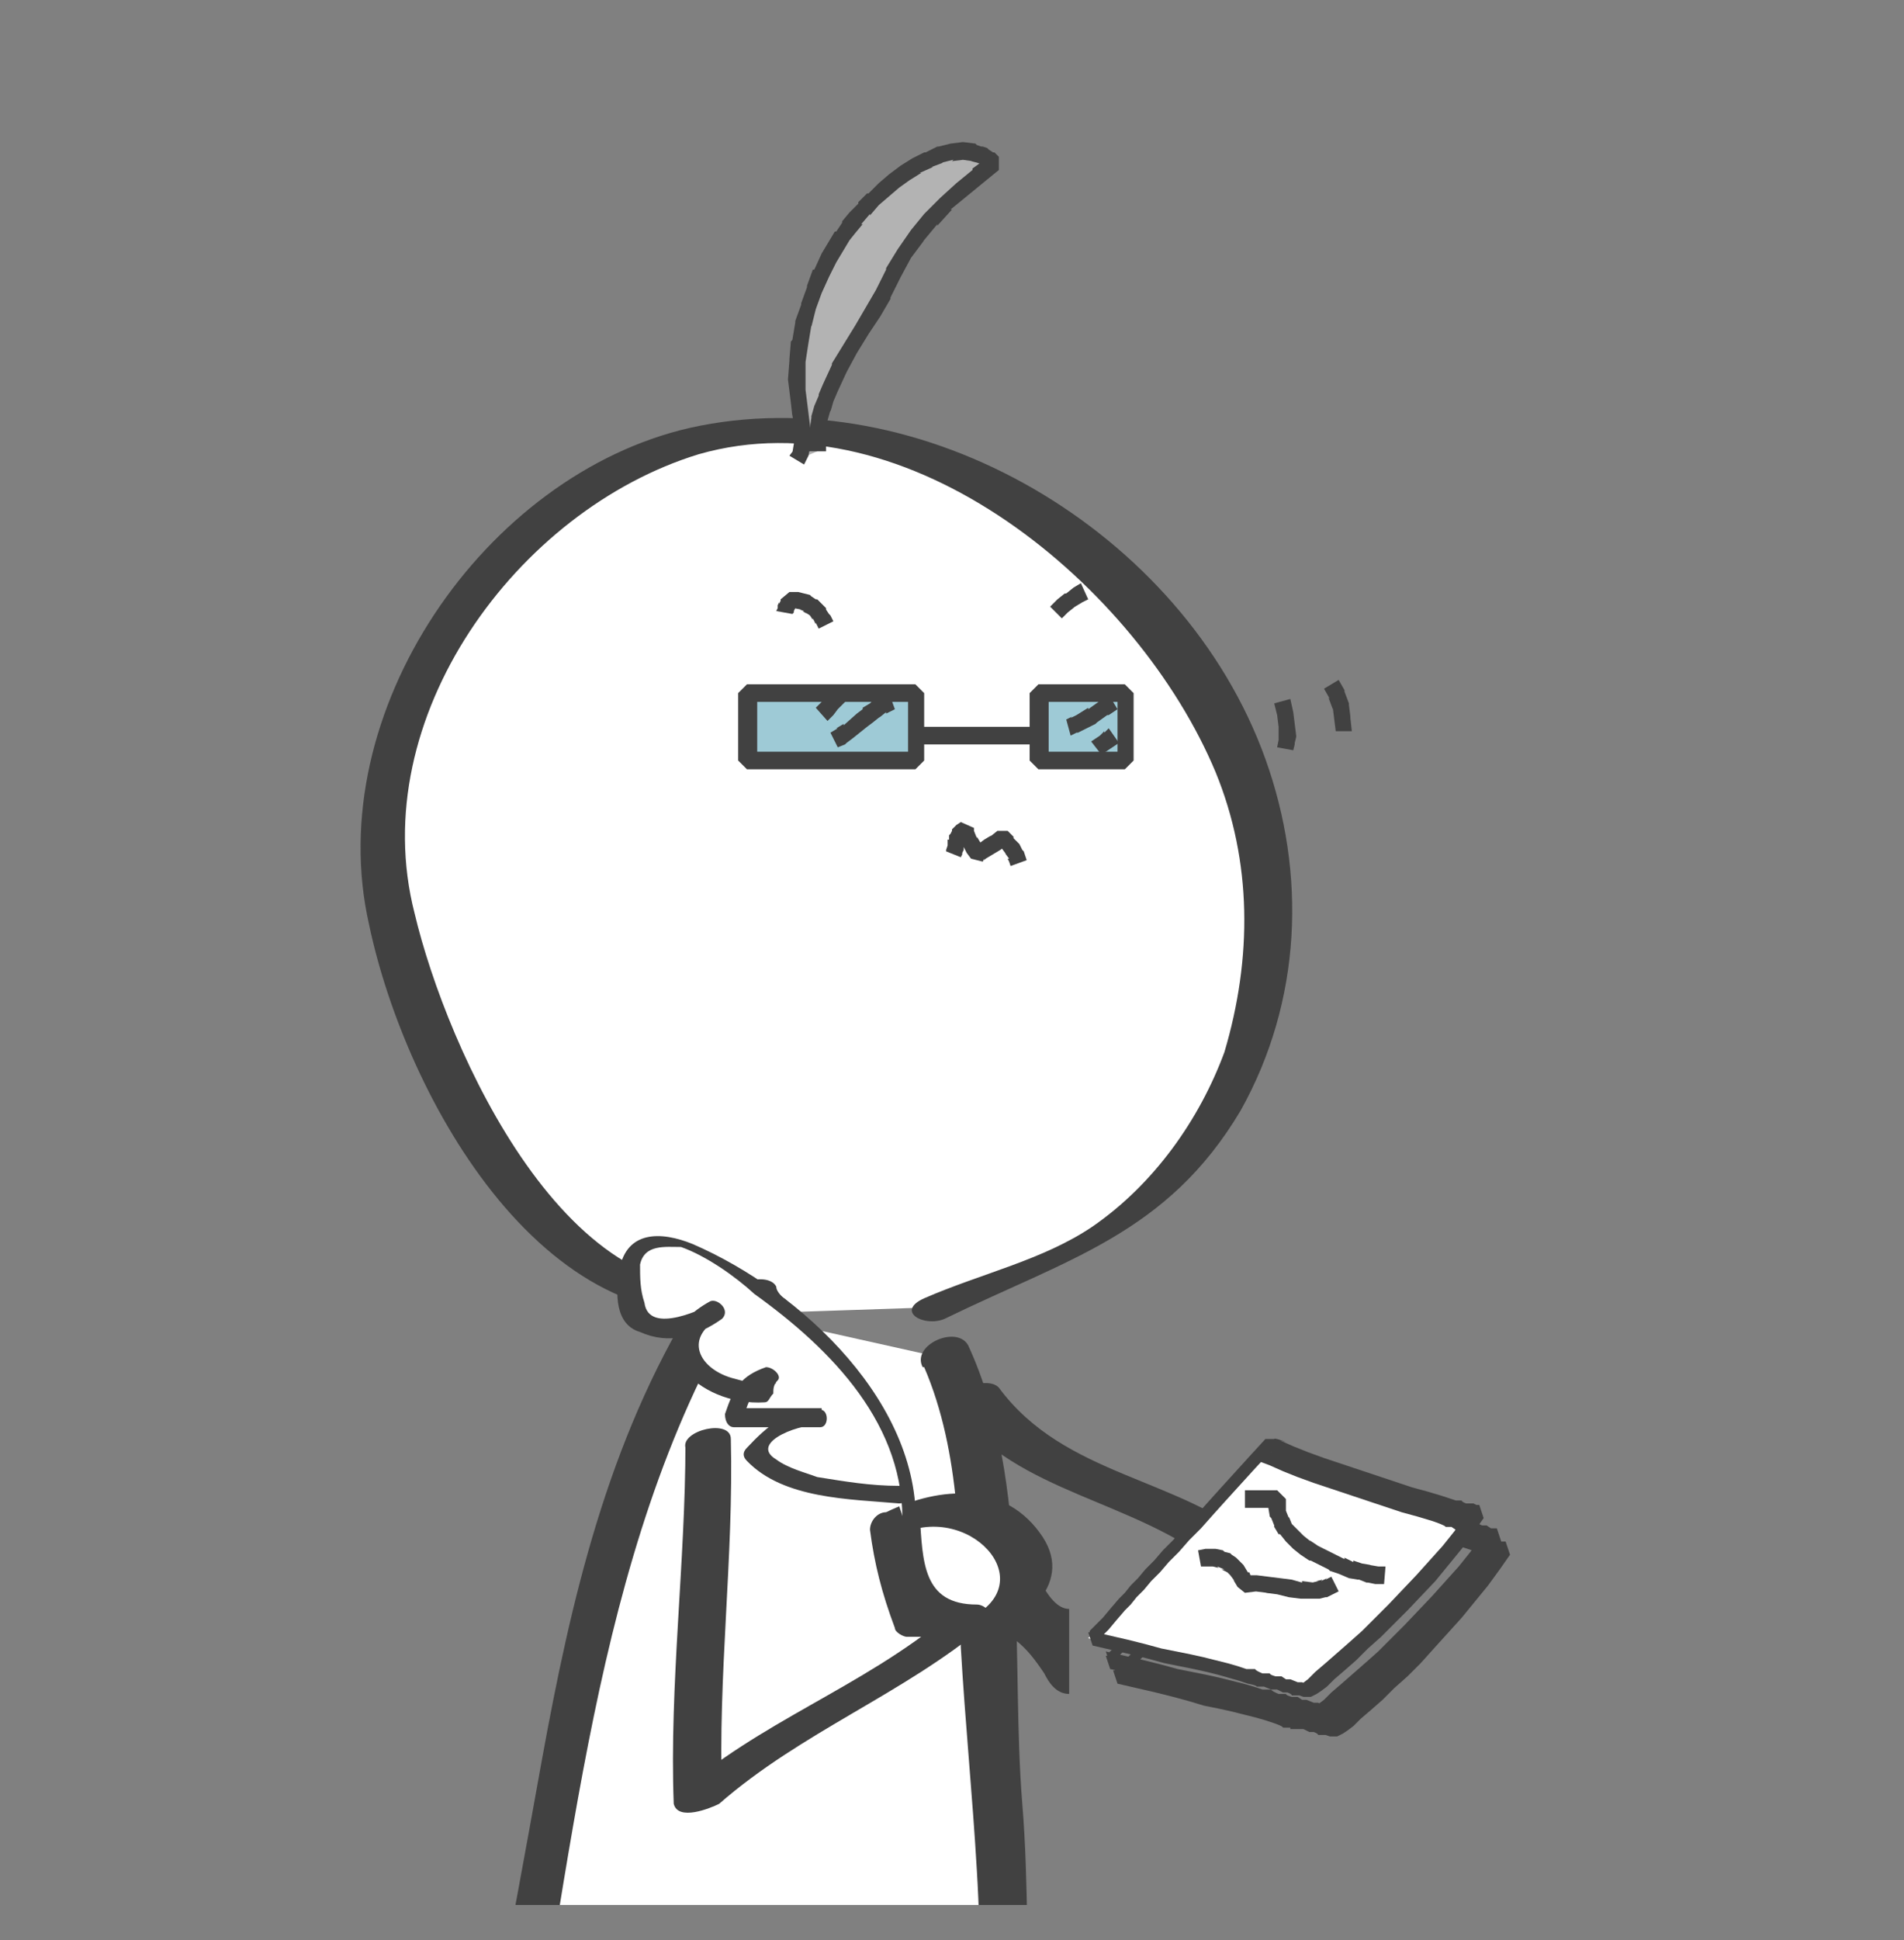
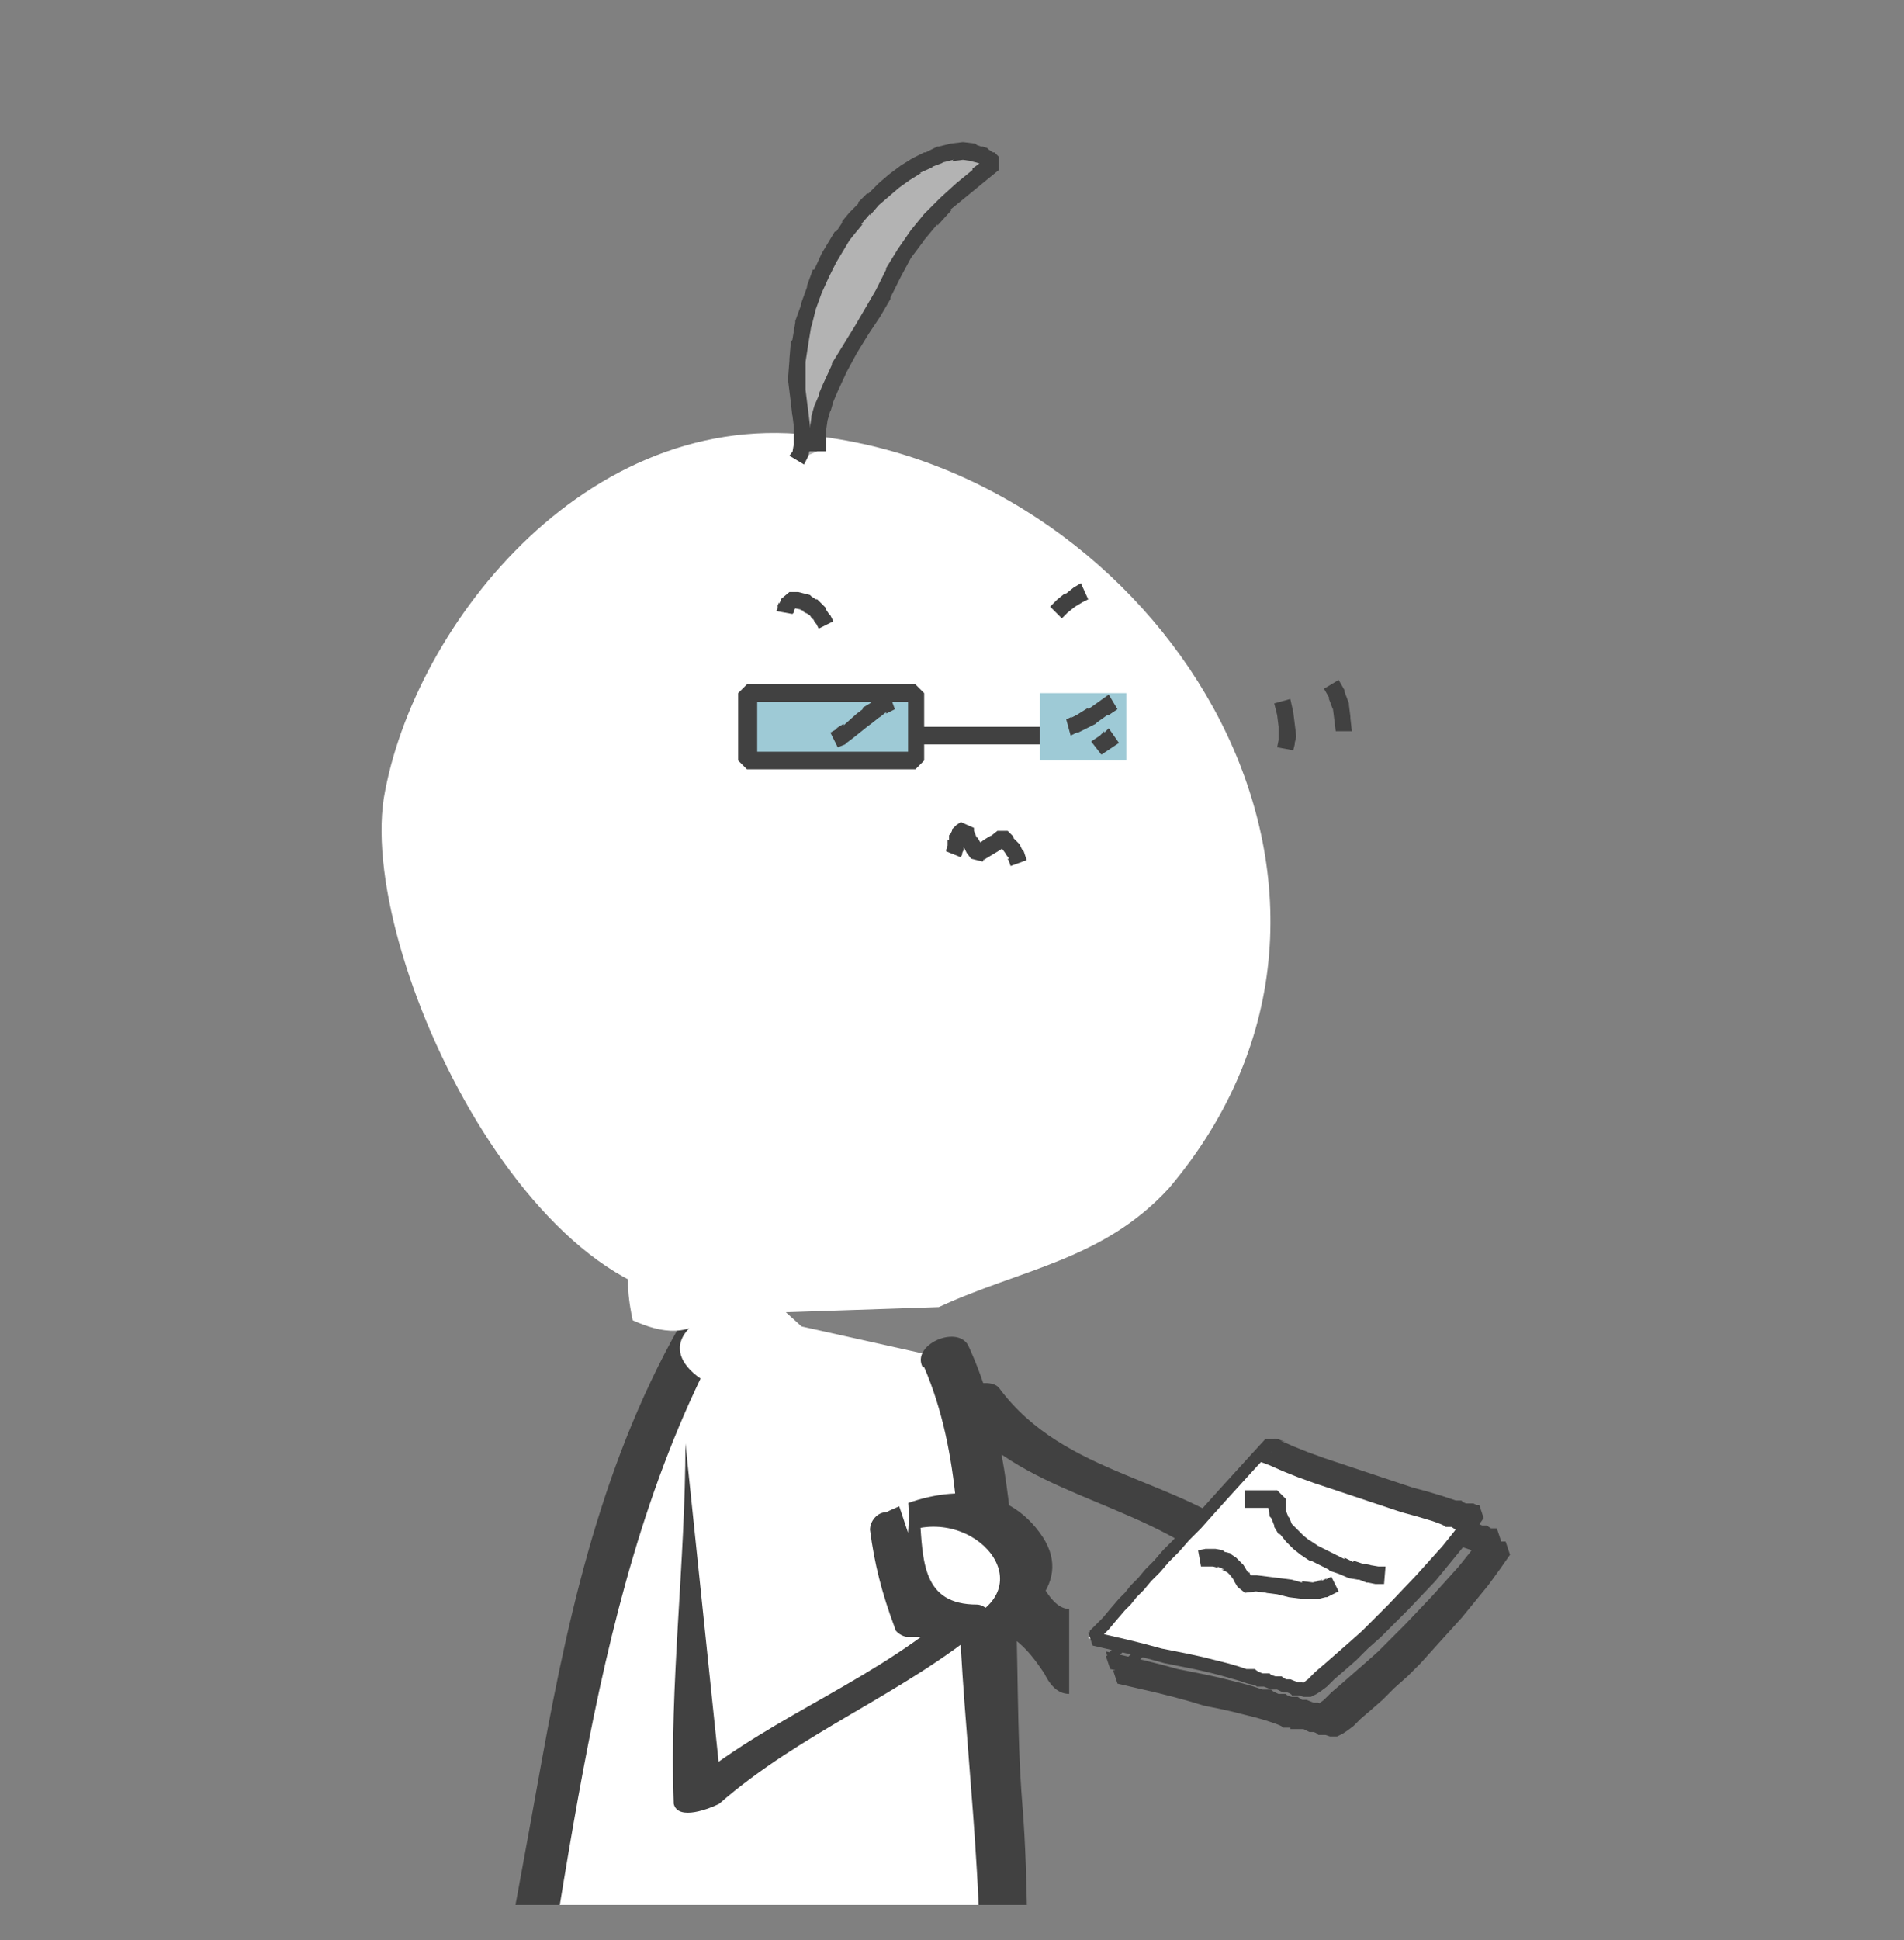
<svg xmlns="http://www.w3.org/2000/svg" version="1.1" viewBox="0 0 130 132.4">
  <rect x="0" y="0" width="130" height="132.4" fill="#808080" stroke="none" />
  <defs>
    <style>
      .cls-1 {
        fill: none;
      }

      .cls-2 {
        fill: #414141;
      }

      .cls-3 {
        fill: #9ecad6;
      }

      .cls-4 {
        fill: #fff;
      }

      .cls-5 {
        fill: #b3b3b3;
      }

      .cls-6 {
        clip-path: url(#clippath);
      }
    </style>
    <clipPath id="clippath">
      <rect class="cls-1" y="0" width="130" height="130" />
    </clipPath>
  </defs>
  <g>
    <g id="_レイヤー_2">
      <g id="_レイヤー_1-2">
        <g class="cls-6">
          <g>
            <rect class="cls-2" x="45.2" y="108.7" width=".8" height="3.5" />
            <path class="cls-4" d="M52.2,89.6c-.6,0-.8-.3-.8-1.2-13.8,4.1-26.9-22.6-25.2-33.9,2-11.9,14.3-27.5,30.6-24.6,23,3.5,40.1,31,23,51.2-4.5,4.9-10.1,5.5-15.7,8.1" />
-             <path class="cls-2" d="M53.6,88.7c-.3-.3-.6-.6-.6-.9-.3-.6-1.4-.6-2-.3-12.1,2.9-20.5-15.9-22.7-25.2-3.4-13.3,7-27.5,19.4-31.3,14.3-4.1,30,9,35.3,21.7,2.5,6.1,2.5,12.7.6,19.1-1.7,4.6-4.8,9-9,11.9-3.4,2.3-7.6,3.2-11.5,4.9-2,.9,0,2,1.4,1.4,8.4-4.1,15.2-5.8,20.2-14.2,4.2-7.5,4.5-16.2,1.7-24-5.6-15.6-23.6-26.1-39.3-22.6-14,3.2-25.2,19.4-21.9,33.9,2.5,11.9,12.3,29.5,26.4,26.1-.8,0-1.4-.3-2-.6.3,1.4.3,1.2,1.4,1.7,1.1.6,3.9-.9,2.5-1.7h0Z" />
            <path class="cls-5" d="M54.4,31.4c.8-.9,0-3.5,0-5.5,0-3.5,1.1-6.7,2.8-9.3,1.4-2.6,7.3-8.4,10.7-5.5-3.1,2.3-5.9,4.9-7.6,9-1.7,3.2-4.8,6.7-4.5,10.7" />
            <polygon class="cls-2" points="53.9 31.1 54.2 30.7 54.1 30.9 54.2 30.3 54.2 30.4 54.2 29.8 54.2 29.8 54.2 29.1 54.2 29.1 54.1 28.3 54.1 28.4 54 27.5 54 27.5 53.9 26.7 53.9 26.7 53.8 25.9 53.8 25.9 53.9 24.6 53.9 24.5 54 23.3 54.1 23.2 54.3 22 54.3 21.9 54.7 20.8 54.7 20.7 55.1 19.6 55.1 19.5 55.5 18.4 55.6 18.4 56.1 17.3 56.1 17.3 56.7 16.3 57 15.8 57.1 15.8 57.5 15.2 57.5 15.1 58 14.5 58 14.5 58.6 13.9 58.6 13.8 59.2 13.2 59.3 13.2 60 12.5 60 12.5 60.7 11.9 60.7 11.9 61.5 11.3 61.5 11.3 62.3 10.8 62.3 10.8 63.1 10.4 63.2 10.4 64 10 64.1 10 64.9 9.8 64.9 9.8 65.7 9.7 65.8 9.7 66.6 9.8 66.7 9.9 67 10 67.1 10 67.4 10.1 67.5 10.2 67.8 10.4 67.9 10.4 68.2 10.7 68.2 11.6 67.1 12.5 67.1 12.5 66 13.4 66 13.4 64.9 14.3 65 14.3 64 15.4 64 15.3 63 16.5 63.1 16.4 62.2 17.6 62.2 17.6 61.5 18.9 61.5 18.9 60.8 20.3 60.8 20.4 60.1 21.6 60.1 21.6 59.3 22.8 59.3 22.8 58.5 24.1 58.5 24.1 57.8 25.4 57.8 25.4 57.2 26.7 57.2 26.7 56.9 27.4 56.9 27.4 56.7 28.1 56.7 28 56.5 28.7 56.5 28.7 56.4 29.4 56.4 29.4 56.4 30.1 56.4 30 56.4 30.8 55.2 30.8 55.2 30.1 55.2 30 55.3 29.3 55.3 29.2 55.4 28.5 55.4 28.4 55.6 27.7 55.6 27.7 55.9 27 55.9 26.9 56.2 26.2 56.2 26.2 56.8 24.9 56.8 24.8 57.6 23.5 57.6 23.5 58.4 22.2 58.4 22.2 59.1 21 59.1 21 59.8 19.8 59.8 19.8 60.5 18.4 60.5 18.3 61.3 17 61.3 17 62.2 15.7 62.2 15.7 63.1 14.6 63.2 14.5 64.2 13.5 64.2 13.5 65.3 12.5 65.3 12.5 66.4 11.6 66.4 11.5 67.5 10.7 67.5 11.6 67.2 11.3 67.3 11.4 66.9 11.2 67 11.2 66.7 11.1 66.7 11.1 66.3 11 66.4 11 65.7 10.9 65.8 10.9 65 11 65.1 10.9 64.3 11.1 64.4 11.1 63.6 11.4 63.7 11.4 62.8 11.8 62.9 11.8 62.1 12.3 62.1 12.3 61.4 12.8 61.4 12.8 60.7 13.4 60.7 13.4 60 14 60 14 59.4 14.7 59.4 14.6 58.8 15.3 58.9 15.3 58.4 15.9 58.4 15.9 58 16.4 58 16.4 57.7 16.9 57.1 17.9 57.1 17.9 56.6 18.9 56.6 18.9 56.1 20 56.1 20 55.7 21.1 55.7 21.1 55.4 22.3 55.4 22.2 55.2 23.4 55.2 23.4 55 24.7 55 24.6 55 25.9 55 25.8 55 26.6 55 26.6 55.1 27.4 55.1 27.4 55.2 28.2 55.3 29 55.3 29 55.3 29.7 55.3 29.8 55.3 30.4 55.3 30.6 55.2 31.1 55.1 31.3 54.9 31.7 53.9 31.1" />
            <path class="cls-4" d="M64.5,92.7c3.4,6.4,2.5,20.3,3.4,28.4,1.1,9.5,0,27.8,5.3,35.6-8.4,3.2-20.5,4.6-29.5,4.6-12.1.3-12.3-4.6-9.8-15.9,4.2-18.2,5.3-40.8,14.9-56.2" />
            <path class="cls-2" d="M63.1,93.3c2.5,5.8,2.5,12.7,2.5,19.1.3,5.2.8,10.1,1.1,15.3.6,9.8-.3,21.1,5.1,29.8.3-.6.6-1.4,1.1-2-9,3.2-18.2,4.1-27.5,4.3-3.4.3-9.3.6-10.9-3.5-1.1-2.6,0-6.7.8-9.6,3.9-19.1,5-40.5,15.2-57.6.8-1.4-2.5-1.7-3.1-.3-5.9,9.6-8.4,20.3-10.4,31.3-1.1,6.1-2.2,12.2-3.4,18.2-.8,4.9-2.2,9.8-2.8,15.1-.6,6.9,5.1,8.7,10.7,9,10.7.6,22.2-1.2,32-4.3.8-.3,1.7-1.2,1.1-2-5.6-9.6-3.9-22.3-4.8-33-.8-9.8.6-22-3.7-31.3-.8-1.4-3.9,0-3.1,1.5h0Z" />
            <path class="cls-4" d="M63.1,188.6c2.5-.6,16.5-10.7,15.7-.6-.8,6.7-9,1.2-12.1,0" />
            <path class="cls-2" d="M59.7,161.1c-1.1,9.3,1.1,18.5,1.7,28.1,0,.6,1.4.3,2,.3,2.8-1.2,5.6-2.9,8.4-4.1,1.4-.6,3.4-1.4,4.8-.3,1.1.9.8,5.5-1.4,4.9-2.5-.3-4.8-2-7.3-2.9-.8-.6-3.9.9-2.5,1.7,5.1,2,16,6.9,14.9-3.5-.8-7.5-14.9,1.4-17.4,2.3.6,0,1.4.3,2,.3-.6-9-2.8-18.2-1.7-27.2.3-1.4-3.1-.9-3.4.3h0Z" />
            <path class="cls-4" d="M46.5,160.2c-1.7,8.4-3.4,20.3-5,26.9,2-4.9,15.2-3.5,10.9,3.8-2.2,4.3-16.5,1.7-10.9-4.6" />
-             <path class="cls-2" d="M45.2,160.2c-2,9-3.1,18.2-5.3,27.2-.3,1.4,2.8.6,3.1,0,2.2-4.1,10.7-2,8.1,3.2-1.4,2.9-12.1,1.2-8.1-3.8,1.1-1.7-2-1.7-2.8-.9-5.9,7.5,9.5,10.7,13.5,5.5,6.2-8.1-9.8-11-13.8-4.3h3.4c2-9,3.1-18.2,5-27.2.3-1.4-2.8-.9-3.1.3Z" />
            <path class="cls-4" d="M48.2,98.2c.3,8.1-1.1,16.2-.6,24.3,5.9-5.2,12.9-7.2,18.2-11.9-1.1,0-2.2-.3-3.4-.3-.8-2-1.4-4.6-1.4-6.7,7-3.8,13.2,5.2,5,7.5" />
-             <path class="cls-2" d="M46.8,98.5c0,8.1-1.1,16.5-.8,24.6.3,1.2,2.5.3,3.1,0,5.6-4.9,12.6-7.5,18.2-12.2.8-.6,0-1.4-.6-1.4-3.7,0-3.7-2.9-3.9-6.1-.3.3-.6.6-1.1,1.2,4.8-2,9.8,3.8,3.9,6.1-2.2.9-.3,2,1.4,1.4,2.5-1.2,6.4-3.8,4.2-7.2-2.5-3.8-7-3.5-10.7-1.7-.6,0-1.1.6-1.1,1.2.3,2.3.8,4.3,1.7,6.7,0,.3.6.6.8.6h3.4c-.3-.3-.3-.9-.6-1.4-5.9,4.9-12.9,7.2-18.5,12.2h3.1c-.3-8.1.8-16.2.6-24.3,0-1.4-3.4-.6-3.1.6h0Z" />
+             <path class="cls-2" d="M46.8,98.5c0,8.1-1.1,16.5-.8,24.6.3,1.2,2.5.3,3.1,0,5.6-4.9,12.6-7.5,18.2-12.2.8-.6,0-1.4-.6-1.4-3.7,0-3.7-2.9-3.9-6.1-.3.3-.6.6-1.1,1.2,4.8-2,9.8,3.8,3.9,6.1-2.2.9-.3,2,1.4,1.4,2.5-1.2,6.4-3.8,4.2-7.2-2.5-3.8-7-3.5-10.7-1.7-.6,0-1.1.6-1.1,1.2.3,2.3.8,4.3,1.7,6.7,0,.3.6.6.8.6h3.4c-.3-.3-.3-.9-.6-1.4-5.9,4.9-12.9,7.2-18.5,12.2h3.1h0Z" />
            <rect class="cls-3" x="51" y="47.3" width="11.5" height="4.6" />
            <path class="cls-2" d="M62,47.3l.6.6h-11.5l.6-.6v4.6l-.6-.6h11.5l-.6.6v-4.6ZM63.1,51.9l-.6.6h-11.5l-.6-.6v-4.6l.6-.6h11.5l.6.6v4.6Z" />
            <polygon class="cls-2" points="62.8 49.6 65.2 49.6 67.6 49.6 70.1 49.6 72.7 49.6 72.7 50.8 70.1 50.8 67.6 50.8 65.2 50.8 62.8 50.8 62.8 49.6" />
-             <polygon class="cls-2" points="55.7 48.3 56.1 47.9 56.4 47.6 56.7 47.3 57.1 46.9 57.9 47.7 57.5 48.1 57.2 48.4 56.9 48.8 56.5 49.2 55.7 48.3" />
            <polygon class="cls-2" points="56.7 50 57.2 49.7 57.1 49.7 57.6 49.4 57.6 49.5 58.5 48.7 58.9 48.4 58.9 48.3 59.4 48 59.5 47.9 60 47.6 60 47.6 60.7 47.3 61.1 48.4 60.5 48.7 60.5 48.6 60 49 60.1 48.9 59.6 49.3 59.6 49.3 59.2 49.6 58.2 50.4 58.2 50.4 57.8 50.7 57.7 50.8 57.2 51 56.7 50" />
            <rect class="cls-3" x="71" y="47.3" width="5.9" height="4.6" />
-             <path class="cls-2" d="M76.3,47.3l.6.6h-5.9l.6-.6v4.6l-.6-.6h5.9l-.6.6v-4.6ZM77.4,51.9l-.6.6h-5.9l-.6-.6v-4.6l.6-.6h5.9l.6.6v4.6Z" />
            <polygon class="cls-2" points="76.4 50.7 76.1 50.9 76.1 50.9 75.8 51.1 75.5 51.3 75.5 51.3 75.2 51.5 74.5 50.6 74.8 50.4 74.8 50.4 75.1 50.2 75.4 49.9 75.4 50 75.7 49.7 76.4 50.7" />
            <polygon class="cls-2" points="72.8 49.1 73.2 48.9 73.1 49 73.5 48.8 73.5 48.8 74.3 48.3 74.3 48.4 75 47.9 75 47.9 75.7 47.4 76.3 48.4 75.7 48.8 75.6 48.8 74.9 49.3 74.8 49.4 74 49.8 74 49.8 73.6 50 73.5 50 73.1 50.2 72.8 49.1" />
            <path class="cls-2" d="M65.1,96.2c4.5,5.8,12.3,6.1,18,10.7.6.6,2.8.3,3.1-.9.3-2.3,2.8.9,2.8,1.4-.3.9-.8.9-1.7,0-.6-.6-.8-1.4-.8-2.3.3-1.4-3.1-.6-3.1.6-.3,4.3,7.6,6.9,8.7,2.6,1.7-5.5-8.1-7.8-9.3-2,1.1-.3,2.2-.6,3.1-.9-5.3-4.6-13.2-4.6-17.7-10.7-.8-.9-3.9.3-3.1,1.4h0Z" />
            <polygon class="cls-2" points="64.6 58.1 64.6 57.9 64.6 58 64.7 57.7 64.7 57.8 64.7 57.3 64.8 57.3 64.8 57 64.9 56.9 65 56.7 65 56.6 65.2 56.4 65.3 56.3 65.6 56.1 66.5 56.5 66.5 56.7 66.5 56.6 66.5 56.8 66.5 56.7 66.7 57.2 66.7 57.1 67 57.6 67 57.6 67.2 58 66.4 57.9 66.5 57.7 66.6 57.7 66.8 57.6 66.8 57.6 67.2 57.3 67.2 57.3 67.7 57 67.6 57.1 68.1 56.7 68.8 56.7 69.2 57.1 69.2 57.2 69.5 57.5 69.6 57.6 69.8 58 69.9 58.1 70 58.4 70 58.4 70.1 58.7 69 59.1 68.9 58.8 68.9 58.8 68.8 58.6 68.9 58.6 68.6 58.2 68.7 58.3 68.4 57.9 68.4 57.9 68 57.6 68.8 57.6 68.3 58 68.3 58 67.8 58.3 67.8 58.3 67.3 58.6 67.3 58.6 67.2 58.7 67.2 58.6 67.1 58.8 66.3 58.6 66 58.2 66 58.2 65.8 57.8 65.7 57.7 65.5 57.3 65.5 57.2 65.4 57 65.4 56.8 65.4 56.6 66.3 57 66 57.2 66.1 57.2 65.9 57.4 66 57.3 65.8 57.5 65.9 57.4 65.8 57.6 65.8 57.5 65.8 58 65.8 58 65.7 58.2 65.7 58.3 65.6 58.5 64.6 58.1" />
            <polygon class="cls-2" points="53 41.7 53.1 41.5 53.1 41.3 53.2 41.1 53.2 41.2 53.3 41 53.3 41.2 53.3 41 53.3 41.1 53.3 40.9 53.9 40.4 54.4 40.4 54.5 40.4 54.9 40.5 54.9 40.5 55.3 40.6 55.4 40.7 55.7 40.9 55.8 40.9 56.1 41.2 56.1 41.2 56.4 41.5 56.4 41.6 56.6 41.9 56.7 42 56.9 42.4 55.9 42.9 55.7 42.5 55.7 42.6 55.5 42.2 55.5 42.3 55.3 42 55.3 42 55 41.8 55.1 41.9 54.8 41.7 54.9 41.7 54.6 41.6 54.7 41.6 54.2 41.5 54.3 41.5 53.8 41.5 54.4 41 54.4 41.2 54.4 41.2 54.4 41.4 54.3 41.5 54.2 41.7 54.2 41.8 54.1 41.9 54.2 41.8 54.1 41.9 53 41.7" />
            <polygon class="cls-2" points="71.7 41.4 72.2 40.9 72.2 40.9 72.7 40.5 72.8 40.5 73.3 40.1 73.3 40.1 73.8 39.8 74.3 40.9 73.9 41.1 73.9 41.1 73.4 41.4 73.4 41.4 72.9 41.8 72.9 41.8 72.5 42.2 71.7 41.4" />
            <path class="cls-4" d="M62,104.6c.6-6.9-4.5-11.6-8.4-15.1-2.8-2.3-12.6-9.6-10.4.6,2,.9,3.9,1.2,5.6-.6-5.6,2.6,0,6.1,3.4,5.8,0-.3,0-.9.3-1.2-2,.3-2,.6-2.5,2.9h5.9c-1.4-.3-3.4.9-4.5,2.3,1.4,2.3,7.3,2.9,9.8,2.9" />
-             <path class="cls-2" d="M62.5,104.6c.6-8.7-7.8-16.5-15.2-19.7-2.2-.9-4.5-.9-5,1.7-.3,1.7-.3,3.8,1.4,4.3,2,.9,3.9.3,5.6-.9.6-.6-.3-1.4-.8-1.2-5.3,2.9-.8,7.2,3.7,6.9.3,0,.3-.3.6-.6,0-.3,0-.6.3-.9s-.3-.9-.8-.9c-1.7.6-2.2,1.4-2.8,3.2,0,.6.3.9.6.9h5.9c.6,0,.6-1.2,0-1.2-2-.3-3.7,1.2-5,2.6-.3.3-.3.6,0,.9,2.5,2.6,7,2.6,10.4,2.9.8,0,.8-1.2,0-1.2-2,0-3.7-.3-5.6-.6-.8-.3-2-.6-2.8-1.2-2-1.2,2-2.6,3.1-2.3v-1.2h-5.9c.3.3.3.6.6.6.3-1.2.6-2,2.2-2.3-.3-.3-.6-.6-.8-.9-.6,1.2-.8.9-2,.6-2.5-.6-3.7-2.9-.8-4.3,0-.3-.3-.6-.6-.9-.6.3-4.5,2.3-4.8,0-.3-.9-.3-1.7-.3-2.6.3-1.4,1.7-1.2,2.8-1.2,1.7.6,3.7,2,5,3.2,5.3,3.8,10.4,9,10.1,15.9,0,.9,1.1.9,1.1,0h0Z" />
            <path class="cls-2" d="M69.3,111.9c.8.6,1.4,1.4,2,2.3.3.6.8,1.4,1.7,1.4v-5.8c-.8,0-1.4-.9-1.7-1.4-.6-.9-1.1-1.7-2-2.3v4.9s-.3.9,0,.9Z" />
            <path class="cls-2" d="M89.3,100.9h0l.9.3h0l1,.3h0l1.1.4h0l1.2.4h0l1.2.4,1.2.4h0l1.2.4,1.1.4h0l1.1.3,1,.3.9.3h.4c0,.1.3.2.3.2h.3c0,0,.2.2.2.2h.2c0,0,.2,0,.2,0h0s0,0,0,0h0l.3.9-.7,1h0s-.8,1.1-.8,1.1h0s-.9,1.1-.9,1.1h0l-.9,1.1h0l-1.9,2.1h0l-.9,1h0l-.9.9h0l-.9.8h0l-.8.8h0l-.8.7h0l-.7.6h0l-.5.5-.4.3-.3.2h0s0,0,0,0h0c0,0,0,0,0,0l-.4.2h-.2s0,0,0,0h0s0,0,0,0h0s-.1,0-.1,0h-.2c0,0-.3-.1-.3-.1h-.5c0-.1-.3-.2-.3-.2h-.3c0,0-.4-.2-.4-.2h-.4c0,0,0,0,0,0h-.5c0-.1,0-.1,0-.1h-.5c0-.1-.6-.3-.6-.3l-.6-.2h0l-.7-.2-.8-.2h0l-.8-.2h0l-.9-.2h0l-1-.2-1-.3h0l-1.1-.3-1.2-.3h0l-1.3-.3h0l-1.3-.3-.3-.9h0s0,0,0,0h0c0,0,0,0,0,0h.1c0,0,0,0,0,0l.2-.2h0l.3-.3.4-.4h0l.5-.5.6-.7h0l.4-.4h0l.4-.4.5-.5.5-.6h0l.6-.6.6-.7.7-.7.7-.8h0l.8-.8h0l.8-.9.9-1,1-1,1-1.1,1.1-1.2h.6c0-.1.8.2.8.2h0ZM88.2,101.7h.6c0-.1-1.1,1-1.1,1l-1,1.1-1,1-.9,1-.8.9h0l-.8.8h0l-.7.8-.7.7-.6.7-.6.6h0l-.5.6-.5.5-.4.4h0l-.4.4h0l-.6.7-.5.5h0l-.4.4-.3.3h0l-.2.2h0-.1c0,0,0,0,0,0h0c0,0,0,0,0,0h0s-.3-.9-.3-.9l1.3.3h0l1.3.3h0l1.2.3,1.1.3h0l1,.3,1,.2h0l.9.2h0l.8.2h0l.8.2.7.2h0l.6.2.6.2h.5c0,.1,0,.1,0,.1h.5c0,.1,0,.1,0,.1h.4c0,0,.4.2.4.2h.3c0,0,.3.2.3.2h.5c0,.1.3.2.3.2h.2c0,0,.1,0,.1,0h0,.1s0,0,0,0h-.2s-.4.2-.4.2h0s0,0,0,0h0c0,0,0,0,0,0l.3-.2.4-.3.5-.5h0l.7-.6h0l.8-.7h0l.8-.8h0l.9-.8h0l.9-.9h0l.9-1h0l1.9-2h0l.9-1h0l.9-1.1h0s.8-1,.8-1h0s.7-1,.7-1l.3.9h0s0,0,0,0h0-.2s-.2,0-.2,0h-.2c0,0-.3-.2-.3-.2h-.3c0,0-.4-.2-.4-.2l-.9-.3-1-.3-1.1-.3h0l-1.1-.4-1.2-.4h0l-1.2-.4-1.2-.4h0l-1.2-.4h0l-1.1-.4h0l-1-.3h0l-.9-.3h0l-.8-.3h0Z" />
            <path class="cls-2" d="M88.1,99.6h0l.4.2h0l.9.3h0l1,.4h0l1.1.4h0l1.2.4h0l1.2.4h0l2.4.8,1.2.4,1.1.4h0l1,.3.9.3h.4c0,.1.3.2.3.2h.3c0,0,.3.2.3.2h.2c0,0,0,0,0,0h.2c0,0,0,0,0,0h0s0,0,0,0h0l.3.9-.7,1h0s-.8,1.1-.8,1.1h0s-.9,1.1-.9,1.1h0l-.9,1.1h0l-1.9,2h0l-.9.9h0l-.9.9h0l-.9.8h0l-.8.8-.8.7h0l-.7.6h0l-.5.5h0l-.4.3h0l-.3.2h0s0,0,0,0h0c0,0,0,0,0,0l-.4.2h-.2s0,0,0,0h0s0,0,0,0h0s-.1,0-.1,0h-.2c0,0-.3-.1-.3-.1h-.5c0-.1-.3-.2-.3-.2h-.3c0,0-.4-.2-.4-.2h-.4c0,0-.5-.2-.5-.2h-.5c0-.1-.6-.2-.6-.2h0l-.6-.2-.7-.2h0l-.7-.2-.8-.2-.9-.2h0l-1-.2-1-.2-1.1-.3h0l-1.2-.3h0l-1.3-.3-1.3-.3-.3-.9h0s0,0,0,0h0c0,0,0,0,0,0h.1c0-.1,0-.1,0-.1l.2-.2h0l.3-.3h0l.4-.4.5-.6.6-.7h0l.4-.4h0l.4-.5h0l.5-.5h0l.5-.6h0l.6-.6.6-.7.7-.7h0l.7-.8h0l.8-.8h0l.8-.9h0l.9-1h0l1-1.1,1-1.1,1.1-1.2h.6c0-.1.3,0,.3,0h0ZM87.3,100.5h.6c0-.1-1.1,1.1-1.1,1.1l-1,1.1-1,1.1h0l-.9,1h0l-.8.9h0l-.8.8h0l-.7.8h0l-.7.7-.6.7-.6.6h0l-.5.6h0l-.5.5h0l-.4.5h0l-.4.4h0l-.6.7-.5.6-.4.4h0l-.3.3h0l-.2.2h0s-.1.1-.1.1h0s0,0,0,0h0c0,0,0,0,0,0l-.3-.9,1.3.3,1.3.3h0l1.2.3h0l1.1.3,1,.2,1,.2h0l.9.2.8.2.8.2h0l.7.2.6.2h.6c0,.1.5.3.5.3h.5c0,.1.4.2.4.2h.4c0,0,.3.2.3.2h.3c0,0,.5.2.5.2h.3c0,0,.2.1.2.1h.1s0,0,0,0h0s0,0,0,0h-.2s-.4.2-.4.2h0s0,0,0,0h0c0,0,0,0,0,0l.3-.2h0l.4-.3h0l.5-.5h0l.7-.6h0l.8-.7.8-.7h0l.9-.8h0l.9-.9h0l.9-.9h0l1.9-2h0l.9-1h0l.9-1h0s.8-1,.8-1h0s.7-1,.7-1l.3.9h0s0,0,0,0h-.2c0,0,0,0,0,0h-.2c0,0-.3-.1-.3-.1h-.3c0,0-.3-.2-.3-.2h-.4c0-.1-.9-.4-.9-.4l-1-.3h0l-1.1-.4-1.2-.4-2.4-.8h0l-1.2-.4h0l-1.2-.4h0l-1.1-.4h0l-1-.4h0l-.9-.3h0l-.4-.2h-.3c0-.1-.1-.1-.1-.1Z" />
            <path class="cls-4" d="M86.4,98.5l-12.1,13.3,14.9,3.5s7.8-6.4,11.5-11.9c0,0-10.7-3.2-14.3-4.9Z" />
            <path class="cls-2" d="M87.4,98.3h0l.9.4h0l1,.4h0l1.1.4h0l1.2.4h0l1.2.4h0l1.2.4h0l1.2.4h0l1.2.4,1.1.3h0l1,.3h0l.9.3h.4c0,.1.3.2.3.2h.3c0,0,0,0,0,0h.2c0,0,.2.1.2.1h.2s0,0,0,0h0s0,0,0,0h0l.3.9-.7,1h0s-.8,1.1-.8,1.1h0s-.9,1.1-.9,1.1h0l-.9,1.1h0l-1.9,2h0l-.9.9h0l-.9.9h0l-.9.8h0l-.8.8-.8.7h0l-.7.6h0l-.5.5h0l-.4.3h0l-.3.2h0s0,0,0,0h0c0,0,0,0,0,0l-.4.2h-.2s0,0,0,0h0s0,0,0,0h0s-.1,0-.1,0h-.2c0,0-.3-.1-.3-.1h-.5c0-.1-.3-.2-.3-.2h-.3c0,0-.4-.2-.4-.2h-.4c0,0-.5-.2-.5-.2h-.5c0-.1-.6-.2-.6-.2h0l-.6-.2-.7-.2h0l-.7-.2-.8-.2-.9-.2h0l-1-.2-1-.2-1.1-.3h0l-1.2-.3h0l-1.3-.3-1.3-.3-.3-.9h0s0,0,0,0h0c0,0,0,0,0,0h.1c0-.1,0-.1,0-.1l.2-.2h0l.3-.3h0l.4-.4.5-.6.6-.7h0l.4-.4h0l.4-.5h0l.5-.5h0l.5-.6h0l.6-.6.6-.7.7-.7h0l.7-.8h0l.8-.8h0l.8-.9h0l.9-1h0l1-1.1,1-1.1,1.1-1.2h.6c0-.1.8.2.8.2h0ZM86.2,99.1h.6c0-.1-1.1,1.1-1.1,1.1l-1,1.1-1,1.1h0l-.9,1h0l-.8.9h0l-.8.8h0l-.7.8h0l-.7.7-.6.7-.6.6h0l-.5.6h0l-.5.5h0l-.4.5h0l-.4.4h0l-.6.7-.5.6-.4.4h0l-.3.3h0l-.2.2h0s-.1.1-.1.1h0s0,0,0,0h0c0,0,0,0,0,0l-.3-.9,1.3.3,1.3.3h0l1.2.3h0l1.1.3,1,.2,1,.2h0l.9.2.8.2.8.2h0l.7.2.6.2h.6c0,.1.5.3.5.3h.5c0,.1.4.2.4.2h.4c0,0,.3.2.3.2h.3c0,0,.5.2.5.2h.3c0,0,.2.1.2.1h.1s0,0,0,0h0s0,0,0,0h-.2s-.4.2-.4.2h0s0,0,0,0h0c0,0,0,0,0,0l.3-.2h0l.4-.3h0l.5-.5h0l.7-.6h0l.8-.7.8-.7h0l.9-.8h0l.9-.9h0l.9-.9h0l1.9-2h0l.9-1h0l.9-1h0s.8-1,.8-1h0s.7-1,.7-1l.3.9h0s0,0,0,0h0-.2s-.2,0-.2,0h-.2c0,0,0,0,0,0h-.3c0,0-.3-.2-.3-.2h-.4c0-.1-.9-.4-.9-.4h0l-1-.3h0l-1.1-.3-1.2-.4h0l-1.2-.4h0l-1.2-.4h0l-1.2-.4h0l-1.2-.4h0l-1.1-.4h0l-1-.4h0l-.9-.4h0l-.8-.3h-.1Z" />
            <polygon class="cls-2" points="85 101.7 85.5 101.7 86 101.7 86.6 101.7 87.2 101.7 87.8 102.3 87.8 102.9 87.8 102.7 87.8 103.3 87.8 103.1 88 103.6 88 103.5 88.2 104 88.2 104 88.6 104.4 88.6 104.4 89 104.8 89 104.8 89.5 105.2 89.4 105.1 90 105.5 90 105.5 91.2 106.1 91.2 106.1 91.8 106.4 91.8 106.3 92.4 106.6 92.4 106.5 93 106.7 93 106.7 93.6 106.8 93.5 106.8 94.1 106.9 94.1 106.9 94.6 106.9 94.5 108.1 94 108.1 93.9 108.1 93.4 108 93.3 108 92.8 107.8 92.7 107.8 92.1 107.7 92.1 107.7 91.4 107.4 91.4 107.4 90.8 107.2 90.7 107.1 89.5 106.5 89.4 106.5 88.8 106.1 88.8 106.1 88.3 105.7 88.3 105.7 87.8 105.2 87.8 105.2 87.4 104.7 87.3 104.7 87 104.2 87 104.1 86.8 103.6 86.7 103.5 86.6 102.9 86.6 102.8 86.7 102.3 87.2 102.9 86.6 102.9 86 102.9 85.5 102.9 85 102.9 85 101.7" />
            <polygon class="cls-2" points="81.8 105.8 82.3 105.7 82.4 105.7 82.9 105.7 83 105.7 83.5 105.8 83.6 105.9 84 106 84.1 106.1 84.4 106.3 84.5 106.4 84.9 106.8 84.9 106.8 85.2 107.3 85.3 107.3 85.5 107.8 85 107.5 85.7 107.5 85.8 107.5 86.6 107.6 86.6 107.6 87.4 107.7 87.4 107.7 88.2 107.8 88.2 107.8 88.9 108 88.9 107.9 89.7 108 89.6 108 90 107.9 89.9 107.9 90.3 107.8 90.2 107.9 90.6 107.7 90.5 107.8 90.9 107.6 91.4 108.6 91 108.8 91 108.8 90.6 109 90.5 109 90.1 109.1 90.1 109.1 89.7 109.1 89.6 109.1 88.9 109.1 88.8 109.1 88 109 88 109 87.2 108.8 87.2 108.8 86.4 108.7 86.5 108.7 85.7 108.6 85.8 108.6 85 108.7 84.5 108.3 84.2 107.8 84.3 107.9 84 107.5 84.1 107.6 83.7 107.2 83.8 107.3 83.4 107.1 83.6 107.1 83.1 106.9 83.2 107 82.8 106.9 82.9 106.9 82.4 106.9 82.5 106.9 82 106.9 81.8 105.8" />
            <polygon class="cls-2" points="91.2 49.9 91.1 49.1 91.1 49.1 91 48.3 91 48.4 90.7 47.6 90.8 47.7 90.4 47 91.4 46.4 91.8 47.1 91.8 47.2 92.1 48 92.1 48.1 92.2 48.9 92.2 49 92.3 49.9 91.2 49.9" />
            <polygon class="cls-2" points="88.1 47.7 88.3 48.6 88.3 48.6 88.4 49.4 88.4 49.4 88.5 50.2 88.5 50.3 88.4 50.7 88.4 50.8 88.3 51.2 87.2 51 87.3 50.5 87.3 50.6 87.3 50.2 87.3 50.3 87.3 49.5 87.3 49.6 87.2 48.8 87.2 48.8 87 48 88.1 47.7" />
          </g>
        </g>
      </g>
    </g>
  </g>
</svg>